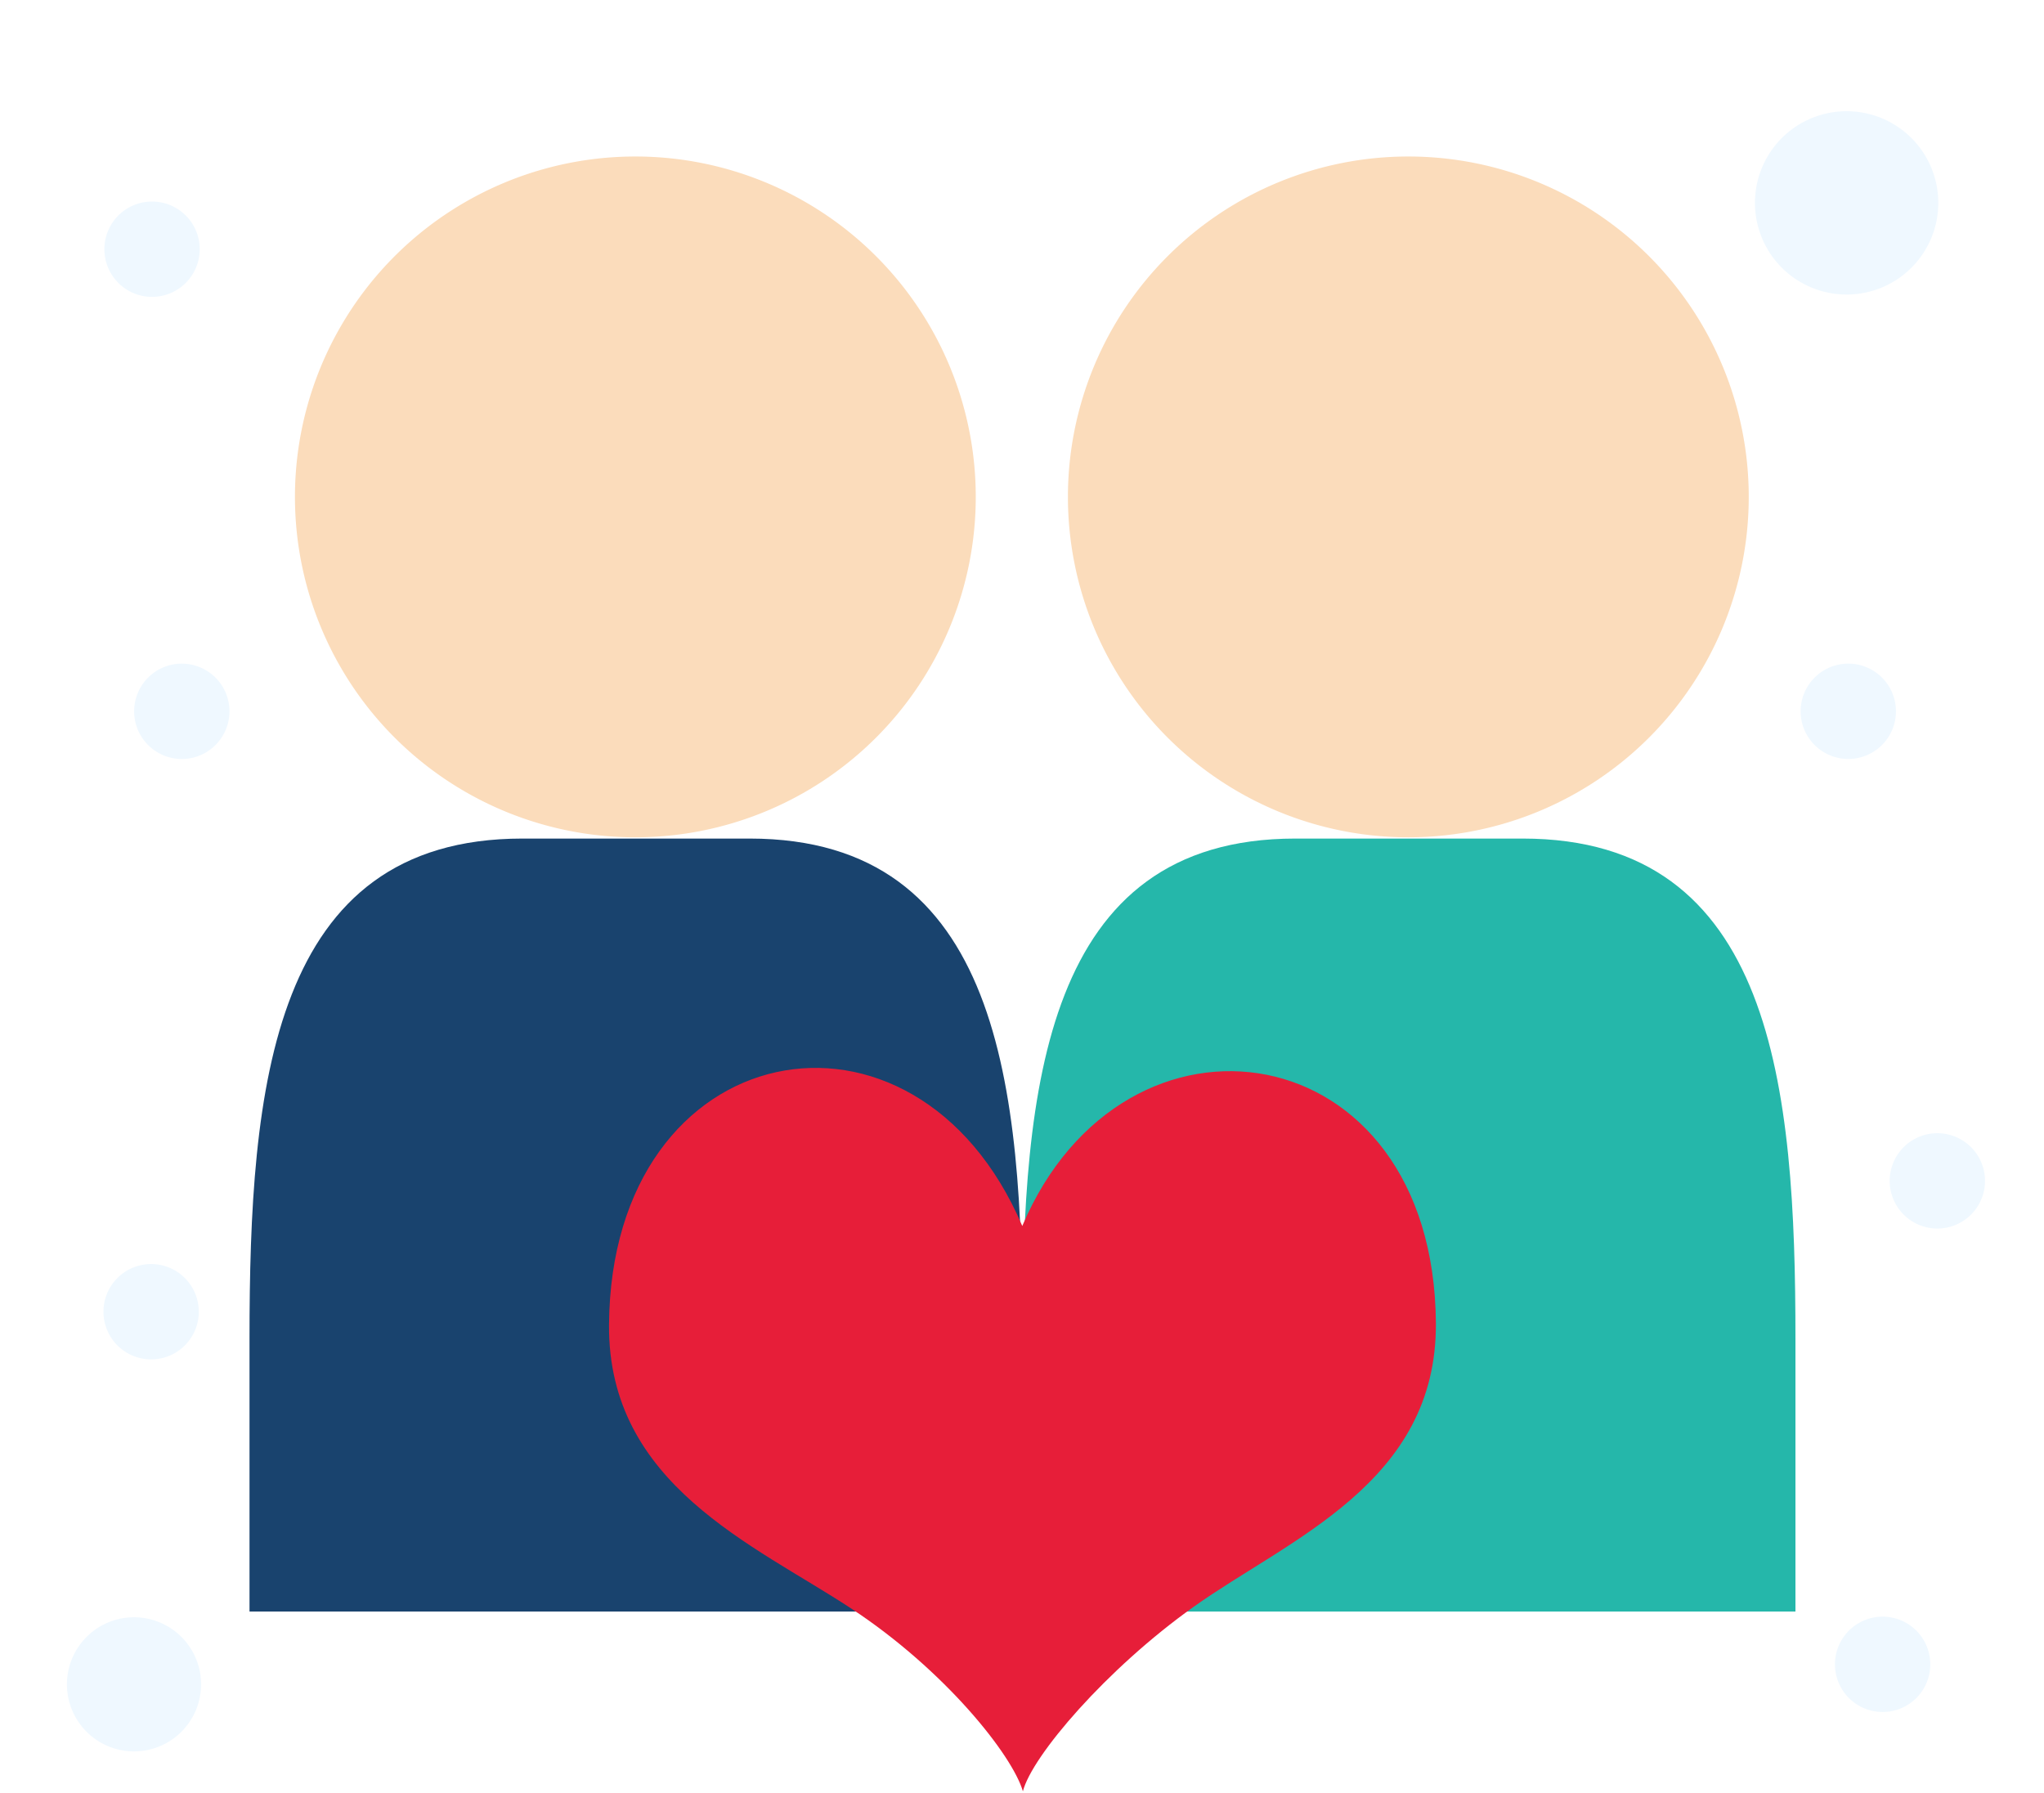
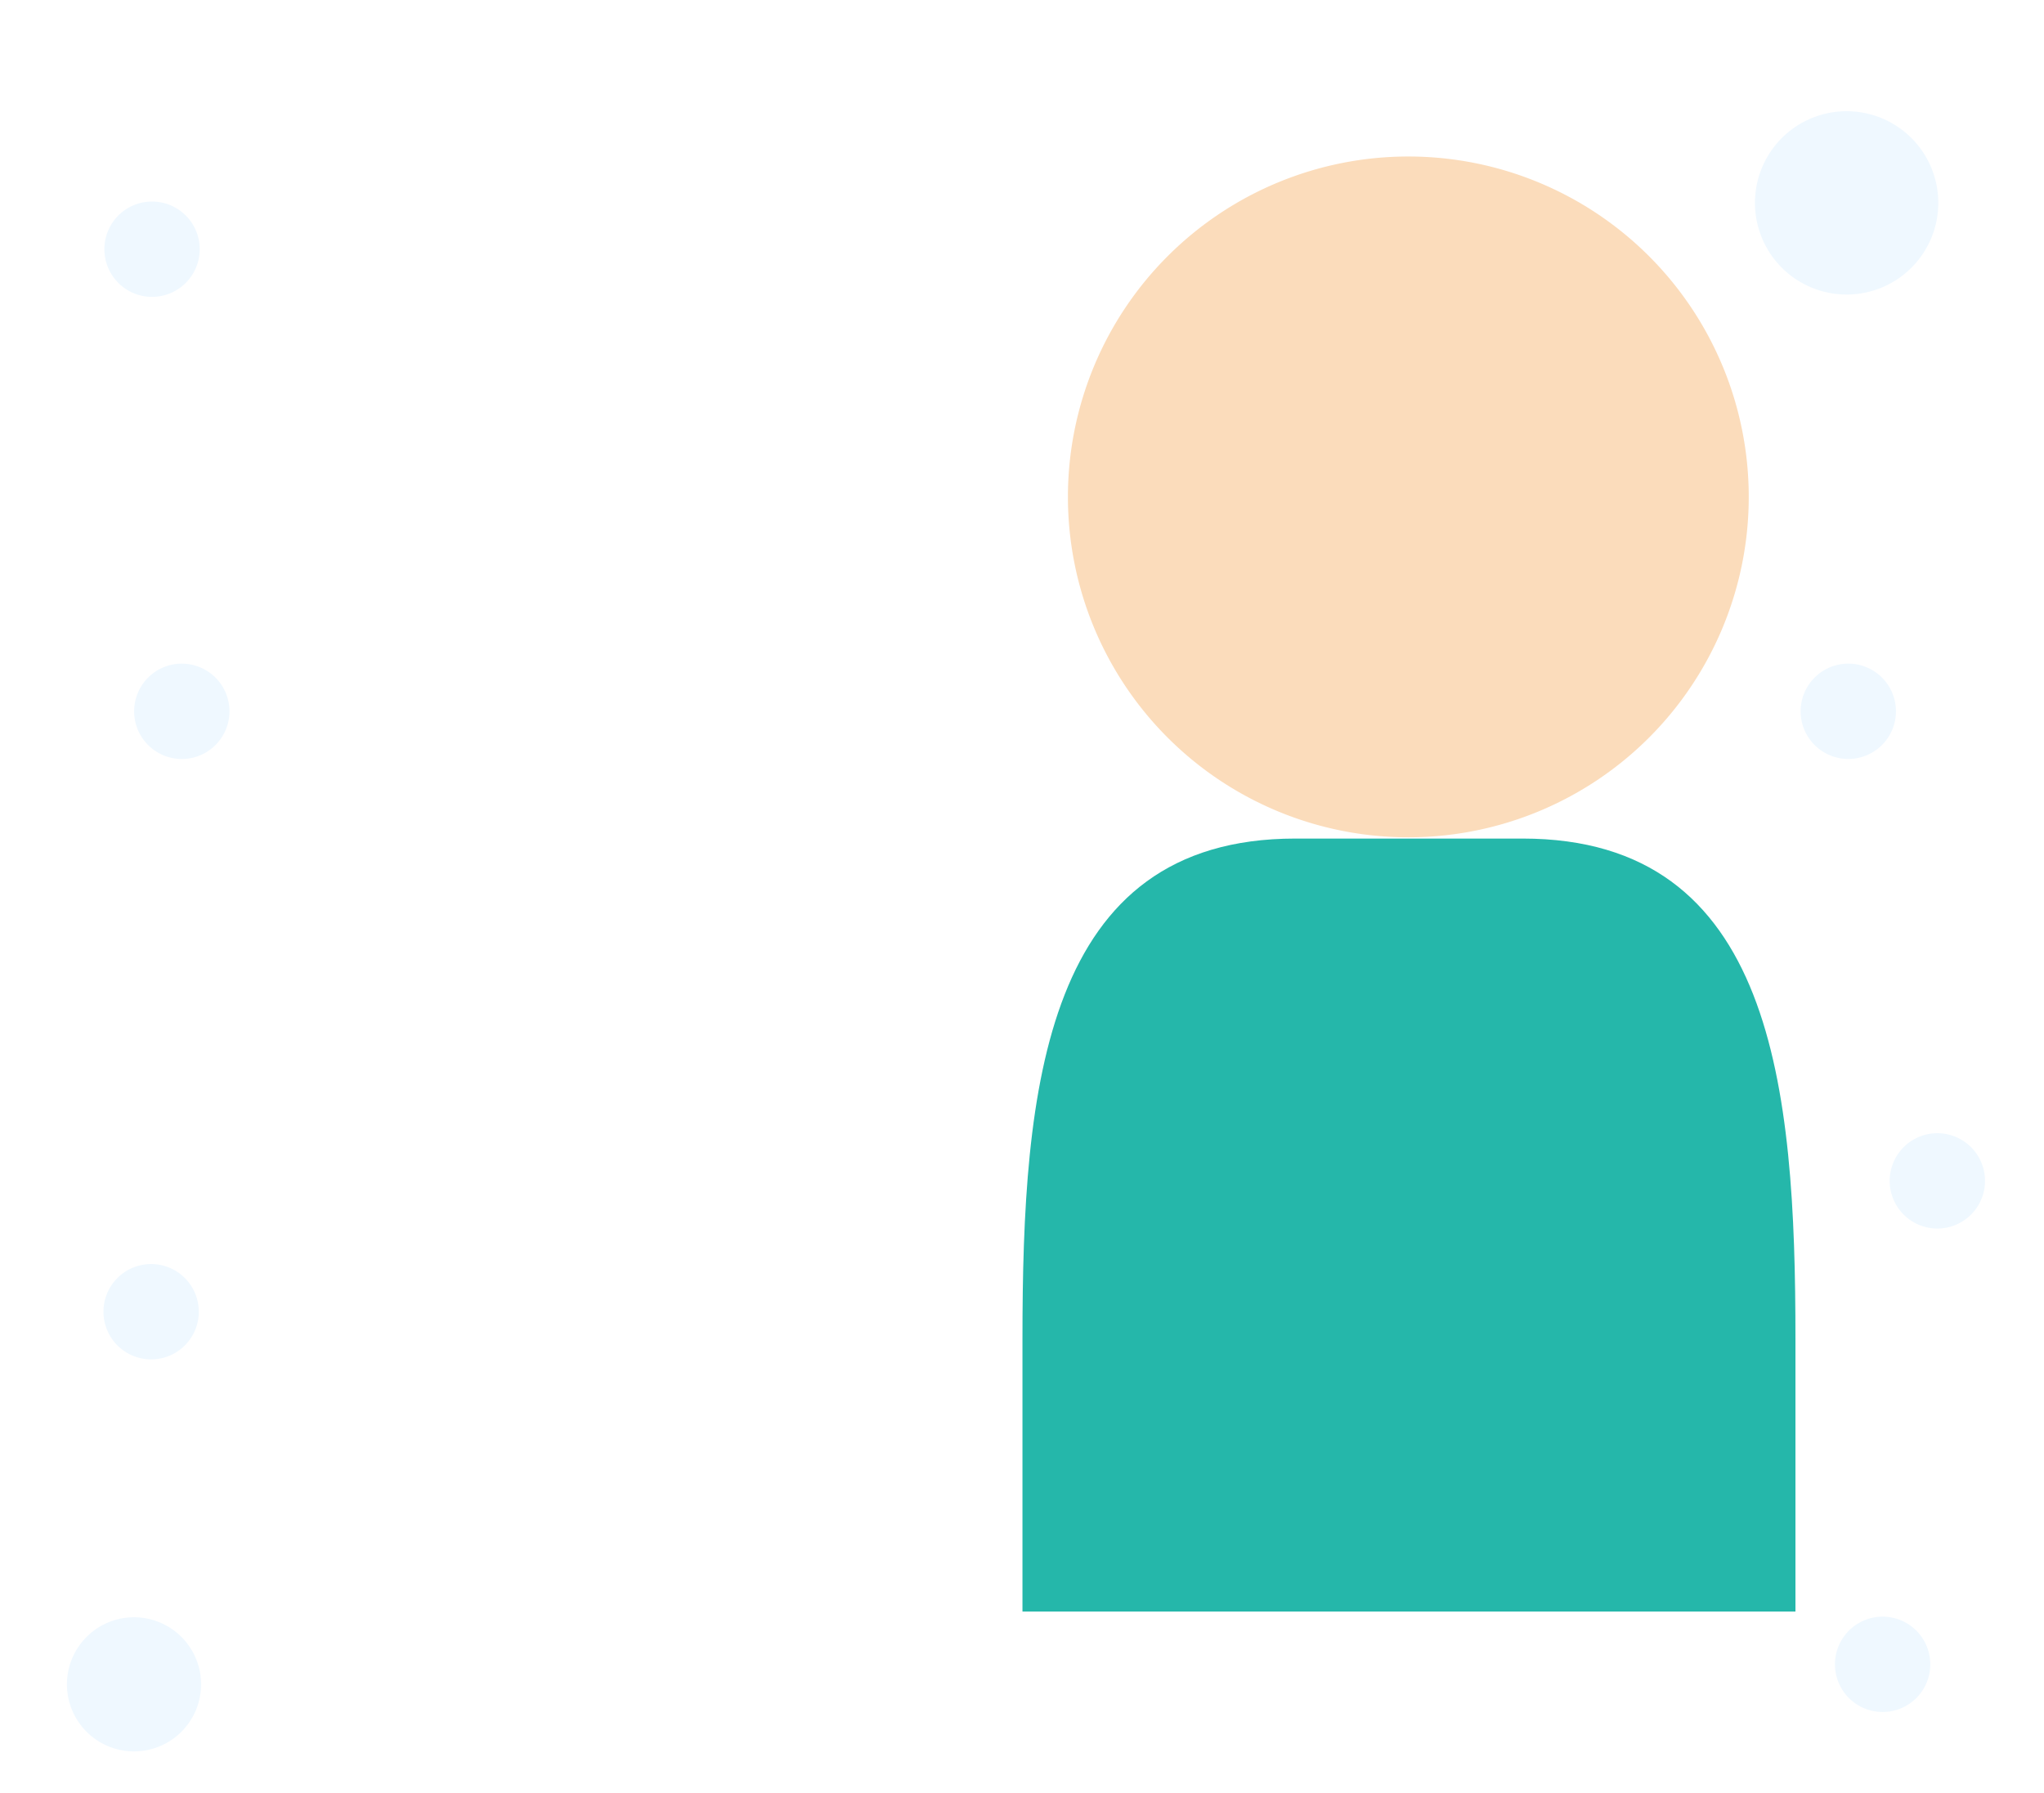
<svg xmlns="http://www.w3.org/2000/svg" id="ico_11" width="367" height="322" viewBox="0 0 367 322">
  <defs>
    <style>
      .cls-1 {
        fill: #fbdcbb;
      }

      .cls-1, .cls-2, .cls-3, .cls-4, .cls-5 {
        fill-rule: evenodd;
      }

      .cls-2 {
        fill: #19436e;
      }

      .cls-3 {
        fill: #25b7aa;
      }

      .cls-4 {
        fill: #e71e39;
      }

      .cls-5 {
        fill: #eff8ff;
        filter: url(#filter);
      }
    </style>
    <filter id="filter" x="12.719" y="19.25" width="344.406" height="294.5" filterUnits="userSpaceOnUse">
      <feGaussianBlur result="blur" in="SourceAlpha" />
      <feFlood result="flood" flood-color="#98e8d8" flood-opacity="0.24" />
      <feComposite result="composite" operator="out" in2="blur" />
      <feOffset result="offset" dx="-0.707" dy="0.707" />
      <feComposite result="composite-2" operator="in" in2="SourceAlpha" />
      <feBlend result="blend" mode="multiply" in2="SourceGraphic" />
    </filter>
  </defs>
  <g id="_9" data-name="9">
-     <path id="타원_509" data-name="타원 509" class="cls-1" d="M114.078,28.1A61.119,61.119,0,1,1,52.959,89.222,61.119,61.119,0,0,1,114.078,28.1Z" />
    <path id="타원_509_복사" data-name="타원 509 복사" class="cls-1" d="M252.867,28.1a61.119,61.119,0,1,1-61.119,61.119A61.119,61.119,0,0,1,252.867,28.1Z" />
-     <path id="사각형_44_복사" data-name="사각형 44 복사" class="cls-2" d="M93.78,150.564H134.6c45.089,0,48.984,44.716,48.984,89.8v48.985H44.8V240.368C44.8,195.28,48.691,150.564,93.78,150.564Z" />
    <path id="사각형_44_복사_2" data-name="사각형 44 복사 2" class="cls-3" d="M232.568,150.564h40.821c45.088,0,48.984,44.716,48.984,89.8v48.985H183.584V240.368C183.584,195.28,187.48,150.564,232.568,150.564Z" />
  </g>
  <g id="_9_복사" data-name="9 복사">
-     <path id="하트_모양_카드_513" data-name="하트 모양 카드 513" class="cls-4" d="M183.55,220.125c-19.216-45.04-73.838-34.531-74.2,17.744-0.2,28.711,26.01,39.443,43.46,50.92,16.921,11.132,28.964,26.358,30.851,32.841,1.616-6.351,15.029-22.009,30.693-33.152,17.127-12.183,43.66-22.21,43.46-50.92C257.454,185.152,201.882,176.881,183.55,220.125Z" />
-   </g>
+     </g>
  <path id="타원_1_복사_8" data-name="타원 1 복사 8" class="cls-5" d="M24.767,289.674a12.041,12.041,0,1,1-12.04,12.041A12.041,12.041,0,0,1,24.767,289.674ZM332.269,19.26a16.459,16.459,0,1,1-16.46,16.459A16.459,16.459,0,0,1,332.269,19.26Zm16.284,183.5A8.558,8.558,0,1,1,340,211.318,8.557,8.557,0,0,1,348.553,202.761Zm-15.985-84.312a8.558,8.558,0,1,1-8.558,8.557A8.557,8.557,0,0,1,332.568,118.449Zm6.164,171.116a8.558,8.558,0,1,1-8.558,8.558A8.559,8.559,0,0,1,338.732,289.565ZM28.007,35.48a8.558,8.558,0,1,1-8.558,8.558A8.558,8.558,0,0,1,28.007,35.48ZM27.842,226.253a8.558,8.558,0,1,1-8.557,8.557A8.558,8.558,0,0,1,27.842,226.253Zm5.508-107.8a8.558,8.558,0,1,1-8.558,8.557A8.558,8.558,0,0,1,33.351,118.449Z" />
</svg>